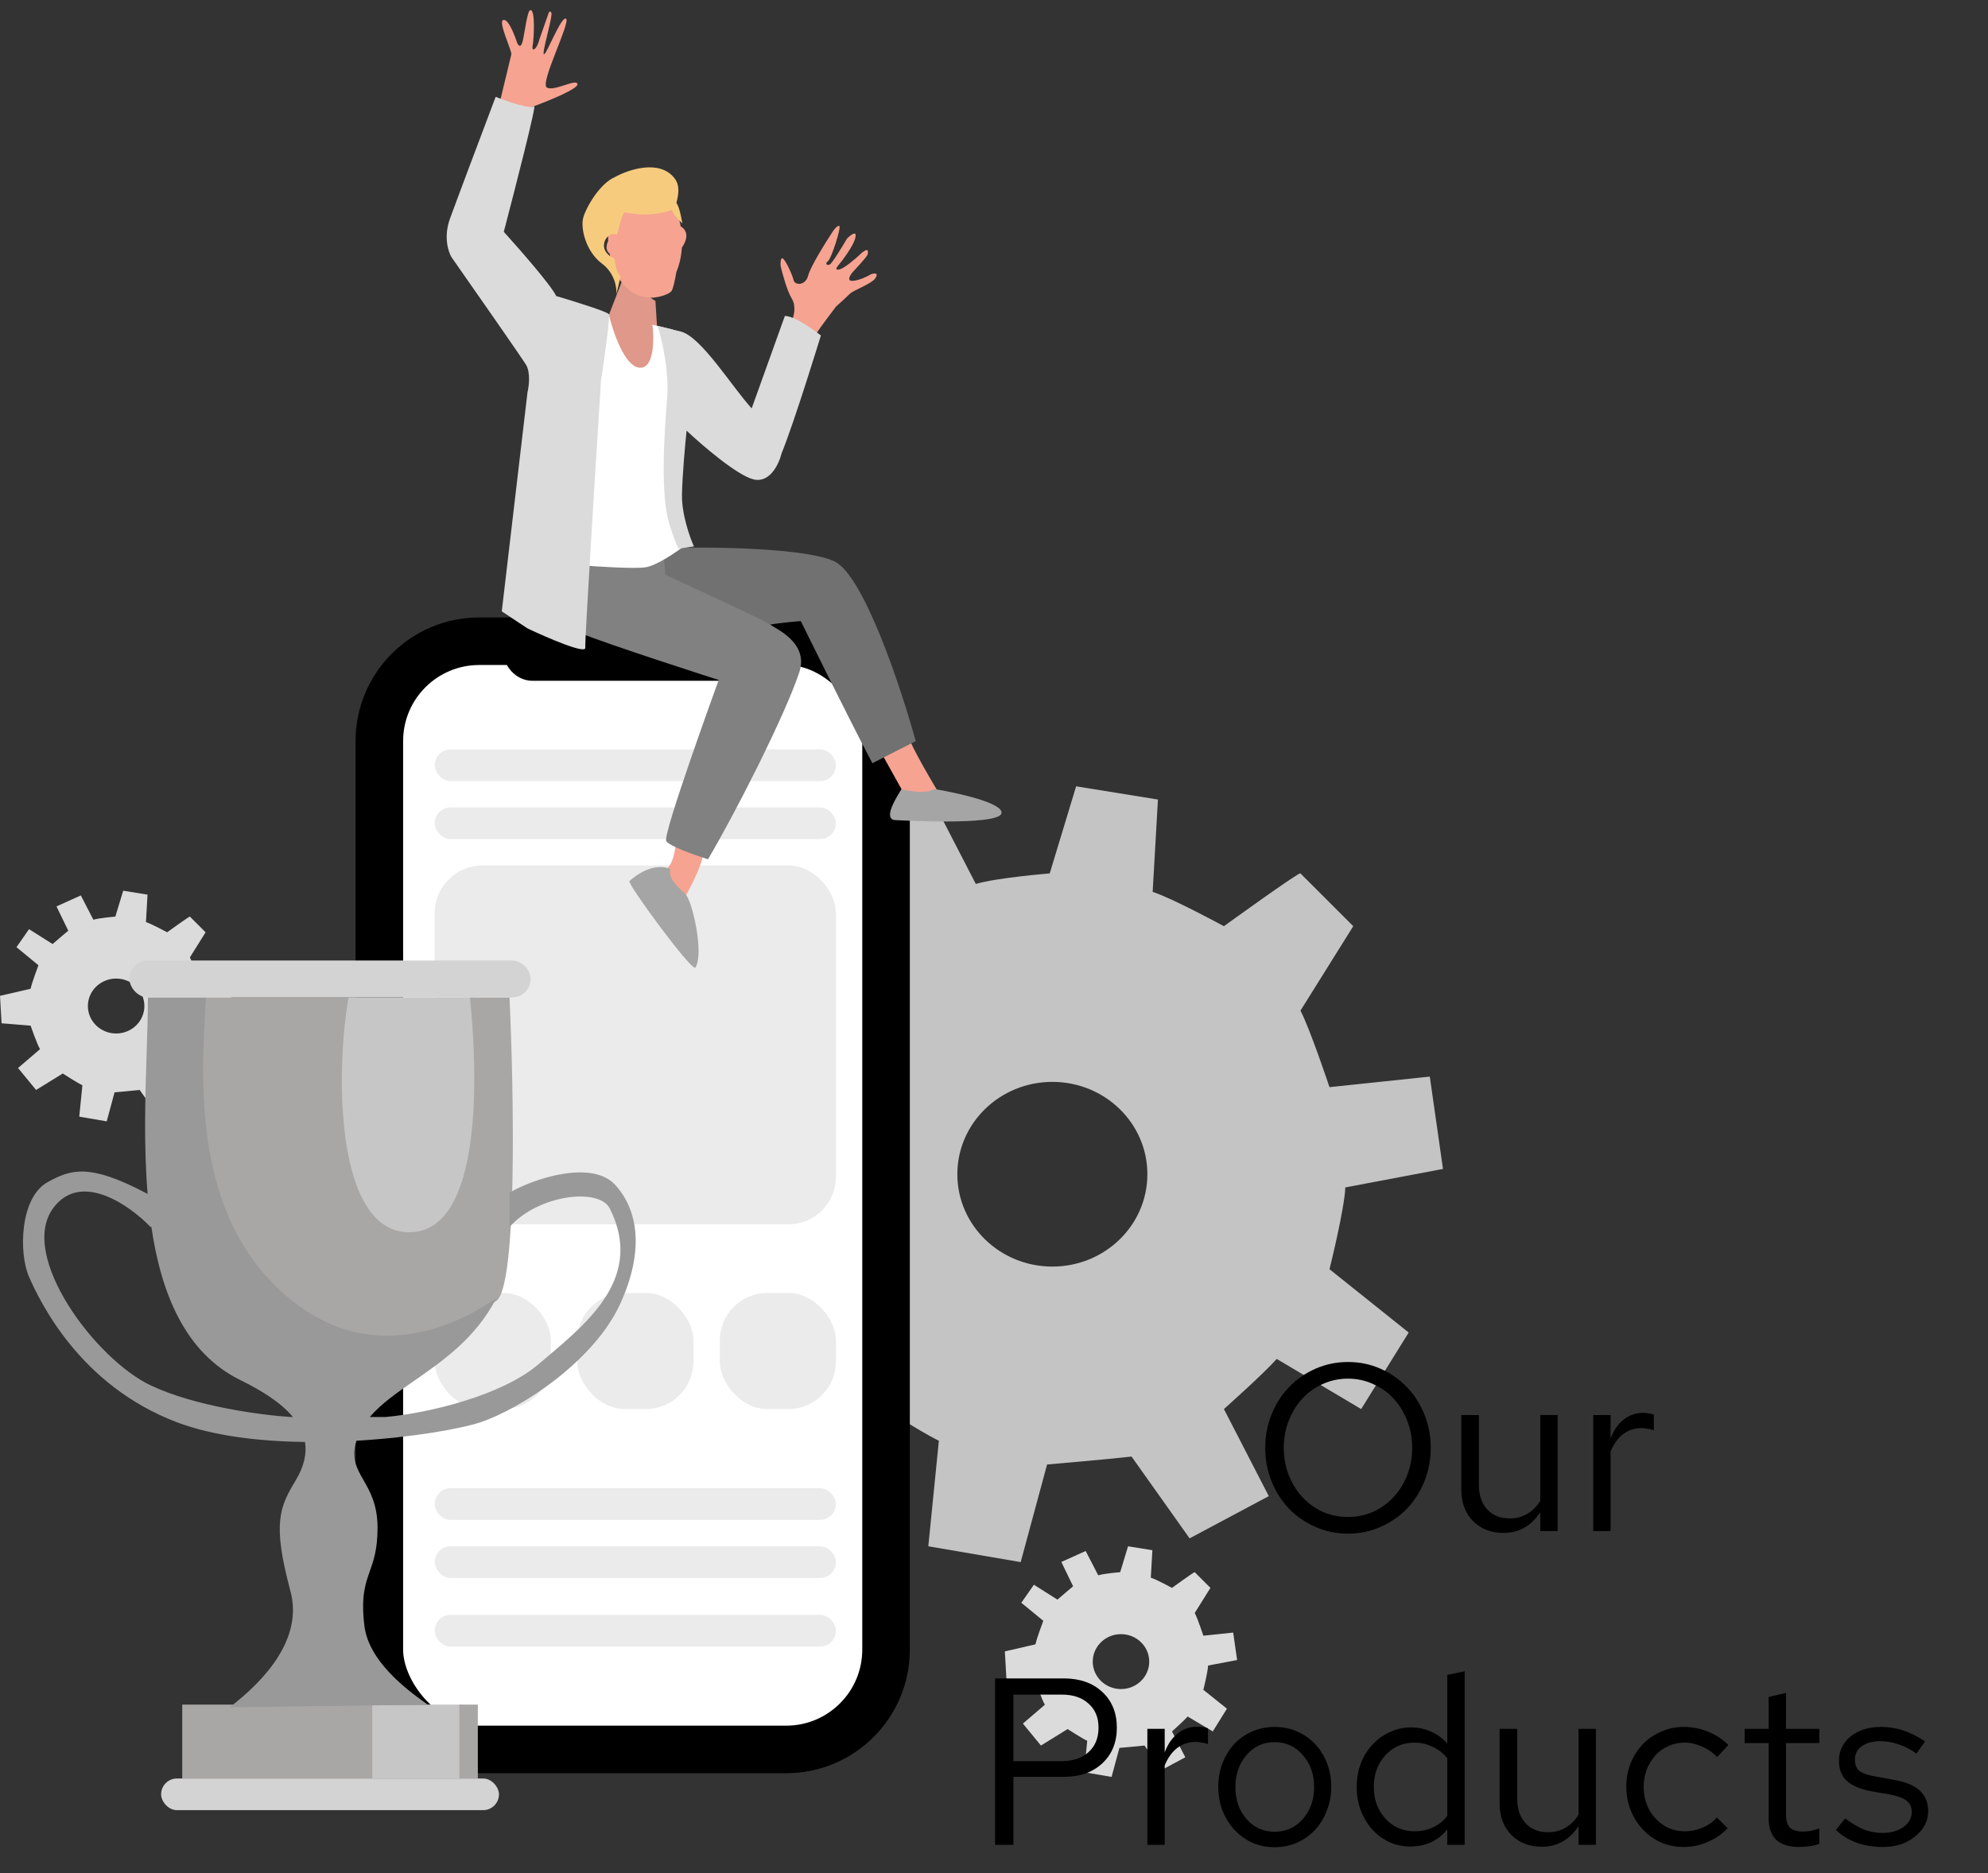
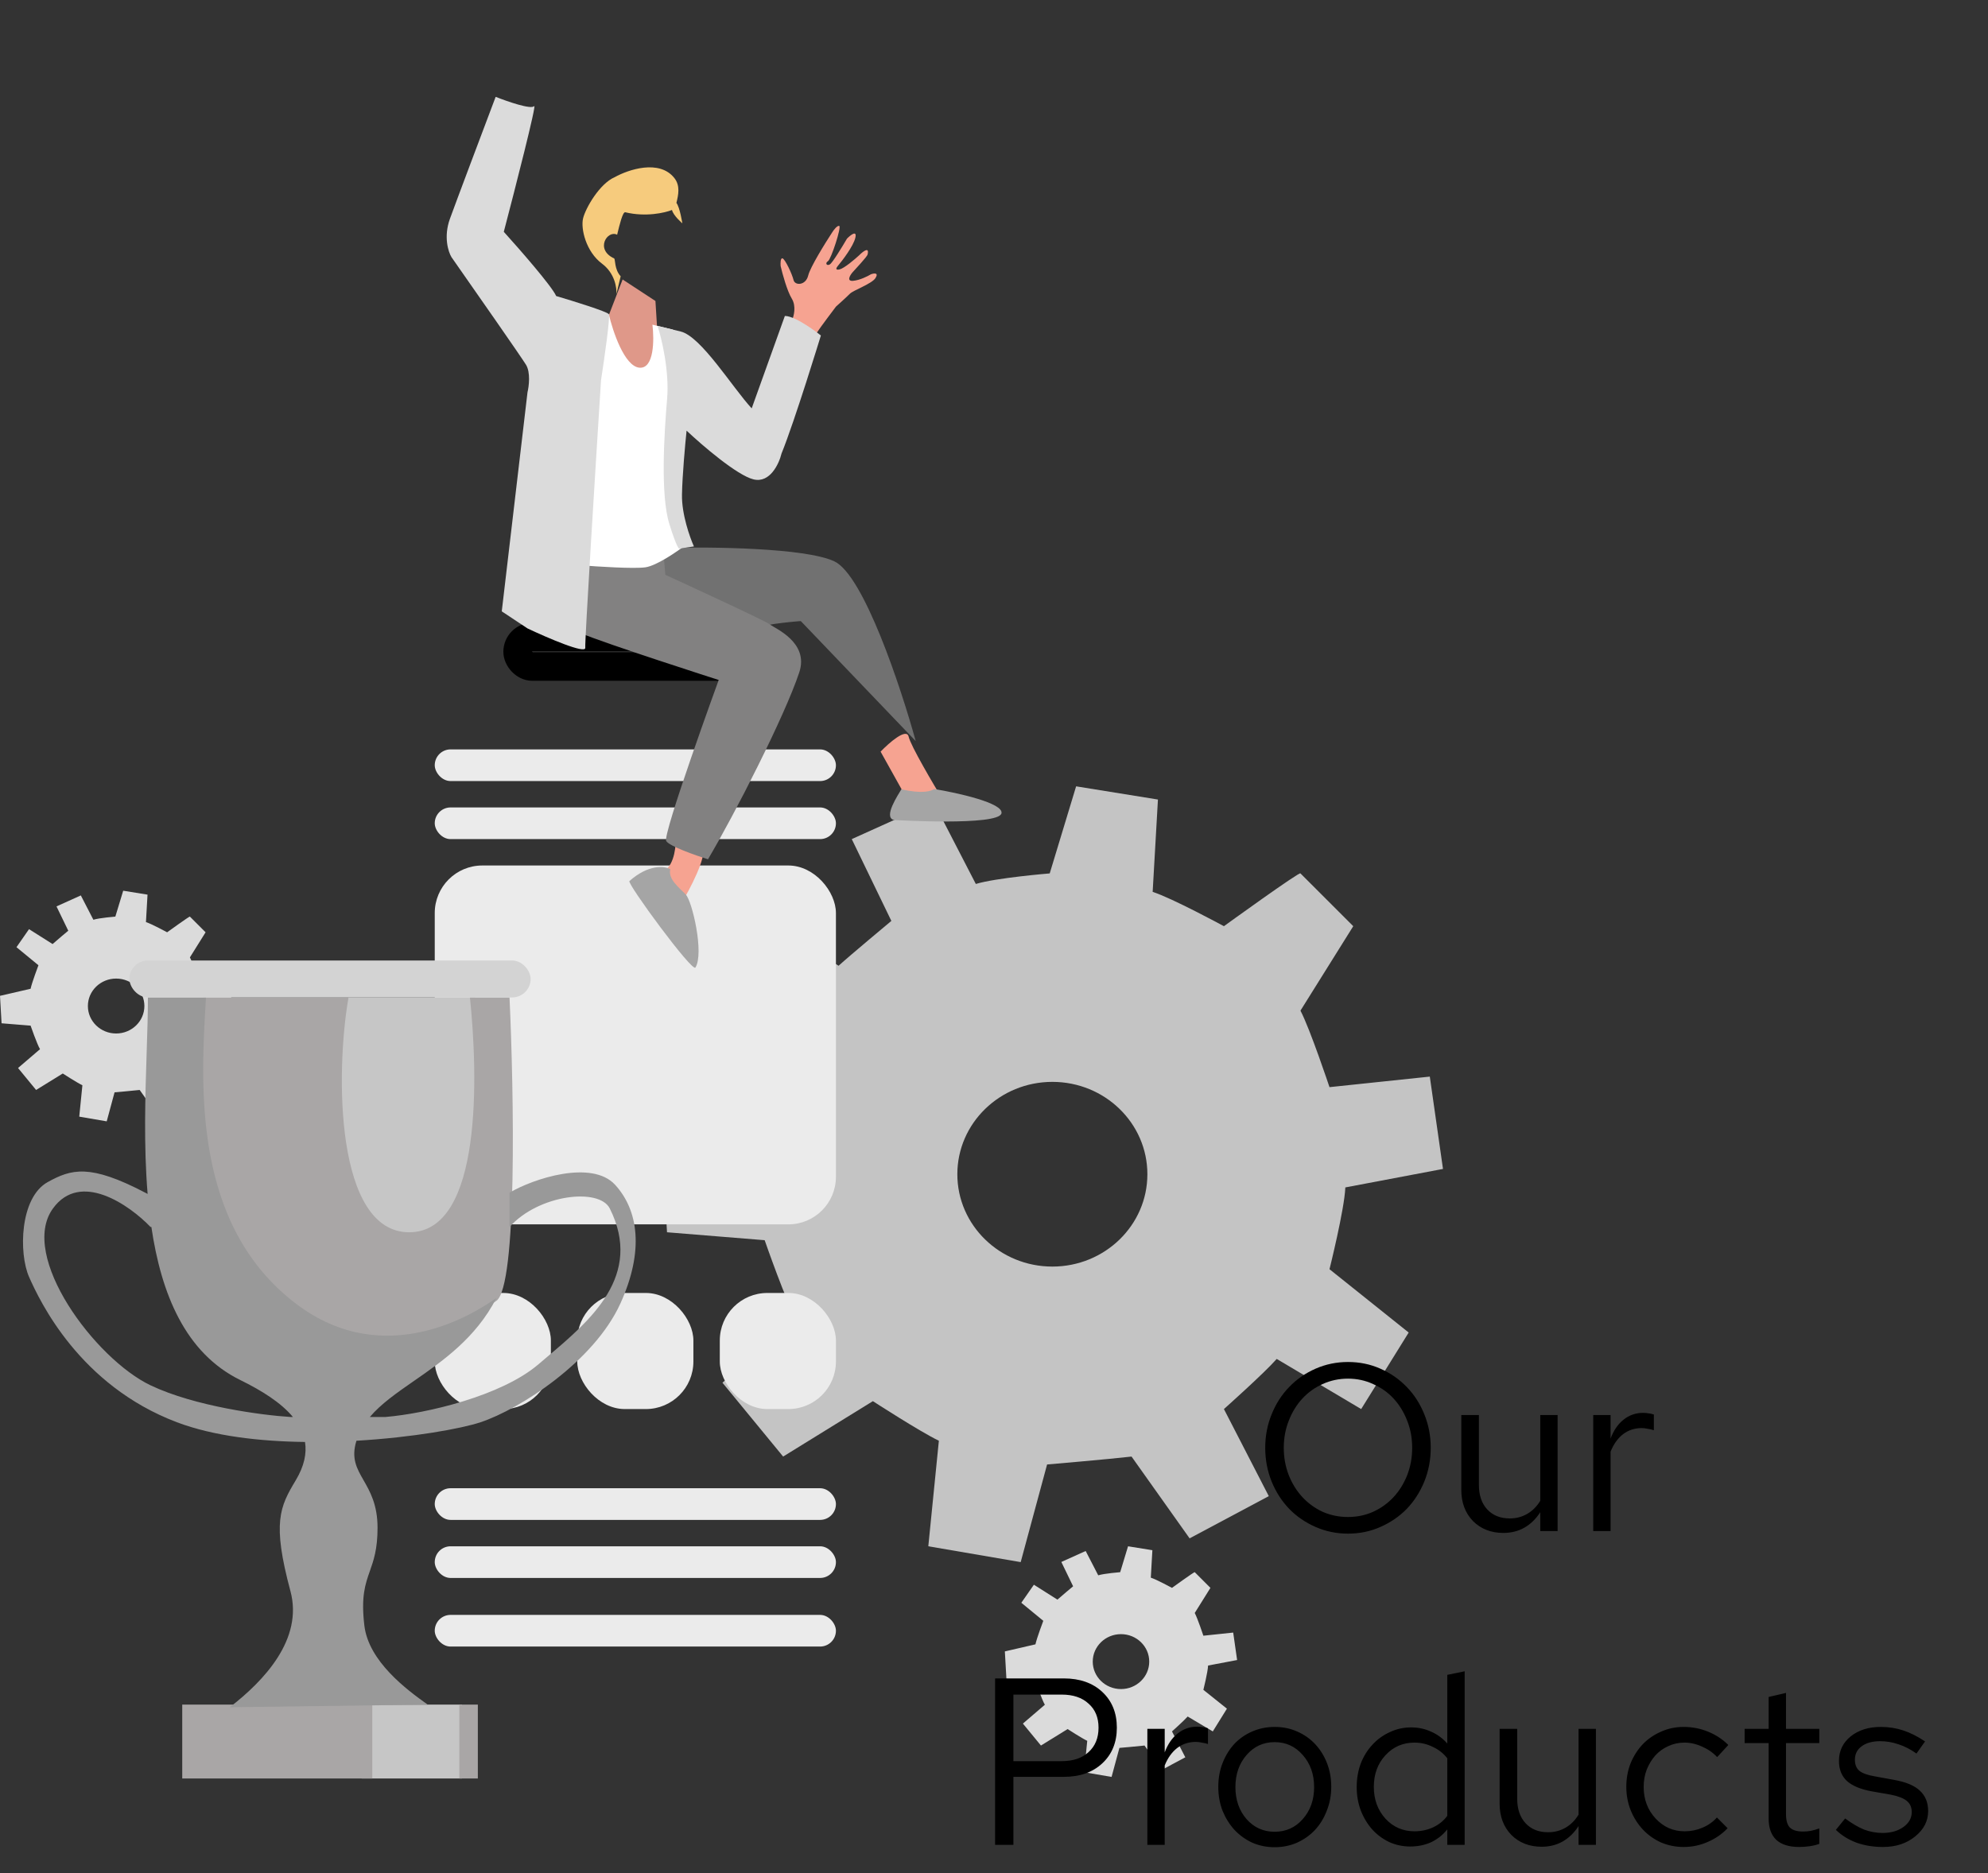
<svg xmlns="http://www.w3.org/2000/svg" width="209" height="197" viewBox="0 0 209 197" fill="none">
  <rect x="0" y="0" width="209" height="197" fill="#333333" stroke="none" />
  <path fill-rule="evenodd" clip-rule="evenodd" d="M89.547 88.239L98.149 84.355L102.589 92.956C104.716 92.309 110.358 91.847 110.358 91.847L113.133 82.69L121.735 84.077L121.18 93.789C123.215 94.436 128.672 97.396 128.672 97.396C128.672 97.396 136.719 91.569 136.719 91.847L142.269 97.396L136.719 106.276C137.736 108.218 139.771 114.323 139.771 114.323L150.316 113.213L151.703 122.924L141.436 124.867C141.344 127.179 139.771 133.469 139.771 133.469L148.096 140.128L143.101 148.175L134.222 142.903C132.927 144.383 128.672 148.175 128.672 148.175L133.389 157.332L125.065 161.772L118.96 153.17C116.555 153.448 110.081 154.002 110.081 154.002L107.306 164.269L97.594 162.604L98.704 151.505C96.762 150.58 91.767 147.343 91.767 147.343L82.332 153.17L75.95 145.401L83.72 138.741C82.703 137.076 80.39 130.417 80.39 130.417L70.123 129.584L69.568 119.872L80.39 117.375C80.853 115.155 83.165 109.05 83.165 109.05L75.395 102.668L79.835 96.286L88.16 101.558C89.27 100.541 93.709 96.841 93.709 96.841L89.547 88.239ZM110.636 133.191C116.153 133.191 120.625 128.843 120.625 123.48C120.625 118.116 116.153 113.768 110.636 113.768C105.119 113.768 100.646 118.116 100.646 123.48C100.646 128.843 105.119 133.191 110.636 133.191Z" fill="#C4C4C4" />
  <path fill-rule="evenodd" clip-rule="evenodd" d="M111.58 164.254L114.138 163.1L115.457 165.657C116.09 165.464 117.767 165.327 117.767 165.327L118.592 162.605L121.15 163.017L120.985 165.904C121.59 166.097 123.212 166.977 123.212 166.977C123.212 166.977 125.604 165.244 125.604 165.327L127.254 166.977L125.604 169.617C125.907 170.194 126.512 172.009 126.512 172.009L129.647 171.679L130.059 174.566L127.007 175.144C126.979 175.831 126.512 177.701 126.512 177.701L128.987 179.681L127.502 182.073L124.862 180.506C124.477 180.946 123.212 182.073 123.212 182.073L124.614 184.796L122.14 186.116L120.325 183.558C119.61 183.641 117.685 183.806 117.685 183.806L116.86 186.858L113.973 186.363L114.303 183.063C113.725 182.788 112.24 181.826 112.24 181.826L109.435 183.558L107.538 181.248L109.848 179.268C109.545 178.774 108.858 176.794 108.858 176.794L105.806 176.546L105.641 173.659L108.858 172.916C108.995 172.256 109.683 170.442 109.683 170.442L107.373 168.544L108.693 166.647L111.168 168.214C111.498 167.912 112.818 166.812 112.818 166.812L111.58 164.254ZM117.85 177.619C119.491 177.619 120.82 176.326 120.82 174.731C120.82 173.137 119.491 171.844 117.85 171.844C116.21 171.844 114.881 173.137 114.881 174.731C114.881 176.326 116.21 177.619 117.85 177.619Z" fill="#DBDBDB" />
  <path fill-rule="evenodd" clip-rule="evenodd" d="M5.94 95.316L8.497 94.161L9.817 96.718C10.449 96.525 12.127 96.388 12.127 96.388L12.952 93.666L15.509 94.078L15.344 96.965C15.949 97.158 17.571 98.038 17.571 98.038C17.571 98.038 19.964 96.305 19.964 96.388L21.614 98.038L19.964 100.678C20.266 101.255 20.871 103.07 20.871 103.07L24.006 102.74L24.418 105.627L21.366 106.205C21.339 106.892 20.871 108.762 20.871 108.762L23.346 110.742L21.861 113.134L19.221 111.567C18.836 112.007 17.571 113.134 17.571 113.134L18.974 115.857L16.499 117.177L14.684 114.619C13.969 114.702 12.044 114.867 12.044 114.867L11.219 117.919L8.332 117.424L8.662 114.124C8.084 113.849 6.6 112.887 6.6 112.887L3.795 114.619L1.897 112.309L4.207 110.33C3.905 109.835 3.217 107.855 3.217 107.855L0.165 107.607L0 104.72L3.217 103.977C3.355 103.318 4.042 101.503 4.042 101.503L1.732 99.605L3.052 97.708L5.527 99.275C5.857 98.973 7.177 97.873 7.177 97.873L5.94 95.316ZM12.209 108.68C13.849 108.68 15.179 107.387 15.179 105.792C15.179 104.198 13.849 102.905 12.209 102.905C10.569 102.905 9.239 104.198 9.239 105.792C9.239 107.387 10.569 108.68 12.209 108.68Z" fill="#DBDBDB" />
-   <rect x="39.88" y="67.431" width="53.271" height="116.537" rx="10.5" fill="white" stroke="black" stroke-width="5" />
  <rect x="54.419" y="66.986" width="24.748" height="3.105" rx="1.552" stroke="black" stroke-width="3" />
  <rect x="45.705" y="78.805" width="42.177" height="3.33" rx="1.665" fill="#EBEBEB" />
  <rect x="45.705" y="156.5" width="42.177" height="3.33" rx="1.665" fill="#EBEBEB" />
  <rect x="45.705" y="84.909" width="42.177" height="3.33" rx="1.665" fill="#EBEBEB" />
  <rect x="45.705" y="162.605" width="42.177" height="3.33" rx="1.665" fill="#EBEBEB" />
  <rect x="45.705" y="169.819" width="42.177" height="3.33" rx="1.665" fill="#EBEBEB" />
  <rect x="45.705" y="91.014" width="42.177" height="37.738" rx="5" fill="#EBEBEB" />
  <rect x="45.705" y="135.966" width="12.209" height="12.209" rx="5" fill="#EBEBEB" />
  <rect x="75.673" y="135.966" width="12.209" height="12.209" rx="5" fill="#EBEBEB" />
  <rect x="60.688" y="135.966" width="12.209" height="12.209" rx="5" fill="#EBEBEB" />
  <path d="M94.969 83.329L92.578 79.041C93.468 78.114 95.303 76.502 95.527 77.469C95.75 78.436 98.125 82.473 99.284 84.37L94.969 83.329Z" fill="#F6A391" />
  <path d="M69.865 91.541C70.936 90.887 71.099 88.795 71.046 87.83C71.808 87.824 73.444 88.067 73.883 89.086C74.322 90.105 72.528 93.516 71.576 95.095L70.627 94.295C69.927 93.65 68.793 92.196 69.865 91.541Z" fill="#F6A391" />
-   <path d="M87.705 59.025C84.624 57.596 74.658 57.493 70.06 57.62L66.21 64.112L79.148 66.093C80.803 65.542 84.189 65.312 84.189 65.312C84.189 65.312 89.23 75.568 91.713 80.259L96.271 77.934C94.699 72.226 90.785 60.453 87.705 59.025Z" fill="#717171" />
+   <path d="M87.705 59.025C84.624 57.596 74.658 57.493 70.06 57.62L66.21 64.112L79.148 66.093C80.803 65.542 84.189 65.312 84.189 65.312L96.271 77.934C94.699 72.226 90.785 60.453 87.705 59.025Z" fill="#717171" />
  <path d="M83.24 31.4C83.731 32.203 83.457 33.26 83.259 33.688L85.761 35.148C86.359 34.246 87.891 32.237 87.891 32.237C87.891 32.237 88.737 31.49 89.361 30.879C89.734 30.513 91.667 29.837 92.039 29.242C92.411 28.647 91.878 28.727 91.565 28.842C91.23 29.047 90.385 29.471 89.686 29.53C88.987 29.59 89.345 28.972 89.612 28.656C89.878 28.34 91.146 27.028 91.211 26.759C91.42 25.895 90.715 26.449 90.337 26.833C89.847 27.286 88.747 28.219 88.263 28.331C87.779 28.442 87.925 28.154 88.058 27.996C88.592 27.363 89.71 25.882 89.919 25.019C90.127 24.156 89.422 24.709 89.044 25.094C88.558 25.928 87.517 27.637 87.249 27.8C86.914 28.005 86.71 27.67 87.044 27.465C87.379 27.261 88.496 23.819 88.226 23.754C88.01 23.702 87.646 24.185 87.491 24.433C86.738 25.584 85.179 28.1 84.97 28.963C84.71 30.042 83.566 30.051 83.426 29.447C83.287 28.842 82.534 27.233 82.264 27.168C82.048 27.116 82.044 27.686 82.068 27.977C82.254 28.783 82.749 30.596 83.24 31.4Z" fill="#F6A391" />
-   <path d="M53.755 5.728L52.518 10.853L53.941 12.053L56.155 11.16C57.721 10.587 60.824 9.319 60.712 8.835C60.573 8.23 58.229 9.663 57.485 9.198C56.741 8.733 59.987 2.38 59.513 1.98C59.038 1.58 57.457 5.766 57.187 5.7C56.918 5.635 58.164 1.654 57.959 1.32C57.796 1.052 57.668 1.344 57.624 1.524L56.704 4.156C56.639 4.426 56.441 5.007 56.173 5.17C55.906 5.334 55.969 4.835 56.034 4.566C56.083 4.292 56.341 0.929 55.736 1.068C55.434 1.138 55.163 3.442 54.955 4.305C54.747 5.168 54.465 4.758 54.35 4.445C54.236 4.132 53.523 1.961 52.918 2.101C52.314 2.24 53.842 5.369 53.755 5.728Z" fill="#F6A391" />
  <path d="M75.557 71.507C75.557 71.507 63.546 67.656 61.047 66.577L58.182 61.889L61.642 57.015L69.725 57.825L69.948 60.447C73.461 62.057 80.581 65.355 80.961 65.675C81.435 66.075 85.081 67.526 84.03 70.698C82.494 75.333 77.153 85.784 74.431 90.36C73.104 89.945 70.368 88.98 70.041 88.444C69.632 87.775 75.557 71.507 75.557 71.507Z" fill="#828181" />
  <path d="M63.94 33.307L65.457 29.391L68.907 31.651L69.14 35.418L69.075 43.966L64.536 40.301L63.94 33.307Z" fill="#DF9889" />
  <path d="M67.214 38.664C65.652 38.515 64.424 34.85 64.005 33.037L60.266 36.701L57.355 51.128L61.057 59.443C62.83 59.586 66.673 59.828 67.856 59.657C69.039 59.486 71.208 57.992 72.144 57.266L70.972 53.844L70.935 49.267L72.023 42.394L70.749 34.664L68.591 34.144C68.783 35.712 68.777 38.813 67.214 38.664Z" fill="white" />
-   <path fill-rule="evenodd" clip-rule="evenodd" d="M63.934 25.353C63.787 22.038 65.399 19.273 67.538 19.175C69.413 19.089 71.073 21.077 71.561 23.801C72.09 24.115 72.523 24.809 71.687 26.042C71.687 26.043 71.687 26.043 71.687 26.043C71.626 26.982 71.422 27.854 71.108 28.604C70.95 29.54 70.748 30.429 70.58 30.628C70.23 31.044 68.537 31.573 67.485 31.16C65.89 30.851 64.541 29.053 64.088 26.677C63.649 26.32 63.727 25.79 63.934 25.353Z" fill="#F6A391" />
  <path d="M70.889 18.713C69.311 16.734 66.058 17.832 64.629 18.629C63.038 19.308 61.56 21.885 61.299 22.963C61.039 24.043 61.597 26.461 63.29 27.726C64.644 28.738 64.859 30.293 64.797 30.944L65.252 29.056C64.573 28.321 64.702 27.241 64.564 27.177C62.51 26.224 63.867 24.154 64.88 24.684C65.141 23.605 65.466 22.257 65.736 22.322C67.894 22.843 69.909 22.378 70.647 22.08C70.787 22.684 71.735 23.484 71.735 23.484C71.735 23.484 71.475 21.804 71.112 21.336C71.308 20.527 71.546 19.538 70.889 18.713Z" fill="#F6CB7D" />
  <path d="M64.005 33.037C63.841 32.769 60.247 31.654 58.471 31.13C58.032 30.111 54.617 26.203 52.965 24.377C54.161 19.814 56.475 10.781 56.155 11.16C55.835 11.54 53.324 10.667 52.109 10.184C50.791 13.671 47.985 21.12 47.3 23.01C46.616 24.9 47.127 26.489 47.468 27.047C49.873 30.482 54.808 37.553 55.299 38.357C55.79 39.161 55.609 40.62 55.457 41.25L52.751 64.289L55.457 66.084C57.507 67.054 61.59 68.82 61.531 68.121C61.471 67.421 62.61 49.066 63.187 39.975C63.528 37.774 64.169 33.305 64.005 33.037Z" fill="#DBDBDB" />
  <path d="M69.13 34.274L71.558 34.86C73.716 35.381 76.99 40.738 79.026 42.943L82.514 33.223C83.748 33.235 86.3 35.278 86.3 35.278C86.3 35.278 83.569 44.229 82.161 47.696C81.9 48.775 80.948 50.828 79.222 50.411C77.495 49.995 73.808 46.821 72.181 45.286C72.035 46.678 71.734 49.974 71.697 52.02C71.66 54.067 72.519 56.501 72.953 57.462L71.474 57.676C71.43 57.855 71.15 57.598 70.376 55.127C69.409 52.039 69.828 45.575 70.135 41.938C70.38 39.029 69.567 35.616 69.13 34.274Z" fill="#DBDBDB" />
  <path d="M93.983 86.23C92.82 85.95 94.432 83.58 94.764 82.994C96.922 83.514 97.951 83.192 98.196 82.966C100.667 83.372 105.544 84.454 105.284 85.533C104.958 86.882 93.983 86.23 93.983 86.23Z" fill="#A5A5A5" />
  <path d="M66.172 92.648C68.202 90.854 69.883 91.07 70.469 91.402C70.209 92.481 71.427 93.346 72.106 94.081C72.785 94.816 74.041 100.257 73.111 101.745C72.782 102.271 65.893 92.894 66.172 92.648Z" fill="#A5A5A5" />
  <path d="M49.958 104.888H36.639L34.142 106.831C34.789 115.71 36.195 133.524 36.639 133.746C37.083 133.968 44.593 132.174 48.293 131.249L51.623 118.485L49.958 104.888Z" fill="#C6C6C6" />
  <path d="M48.571 179.253H39.136H38.026V187.023H48.571V179.253Z" fill="#C6C6C6" />
  <path d="M36.64 104.888H21.378L18.881 107.941L22.211 134.301L37.75 145.401C41.634 143.181 49.959 138.353 52.179 136.799C54.399 135.245 54.029 114.878 53.566 104.888H49.404C50.236 112.843 50.791 129.584 43.022 129.584C35.252 129.584 35.252 112.843 36.64 104.888Z" fill="#A9A6A6" />
  <path d="M36.917 157.055C36.251 154.835 36.27 152.06 36.362 150.95C35.992 152.06 35.363 155.279 35.807 159.275C36.362 164.269 34.42 165.102 35.252 170.374C35.918 174.592 38.12 176.386 39.137 176.756C38.027 174.166 35.41 171.206 36.917 166.489C37.749 163.886 37.75 159.83 36.917 157.055Z" fill="#A9A6A6" />
  <path d="M19.158 179.253H25.263H39.137V187.023H19.158V179.253Z" fill="#A9A6A6" />
  <path d="M50.236 179.253H48.294V187.023H50.236V179.253Z" fill="#A9A6A6" />
  <path fill-rule="evenodd" clip-rule="evenodd" d="M15.913 129.02C16.948 136.053 19.473 142.279 25.263 145.123C27.529 146.237 29.545 147.501 30.795 149.008H30.535C27.575 148.823 20.49 147.898 15.828 145.678C10.001 142.903 1.954 132.082 5.562 127.087C8.447 123.091 13.608 126.717 15.828 129.029C15.857 129.026 15.885 129.023 15.913 129.02ZM15.52 125.553C15.44 125.51 15.358 125.466 15.273 125.422C9.446 122.37 7.504 122.925 5.006 124.312C2.076 125.94 1.954 131.804 3.064 134.301C4.174 136.799 8.336 145.678 18.603 149.563C22.44 151.015 27.284 151.575 32.065 151.635C32.26 152.838 31.987 154.173 31.09 155.668C29.425 158.442 28.592 160.107 30.535 167.322C31.893 172.367 27.76 176.756 24.153 179.531L44.964 179.254C42.744 177.681 38.748 174.703 38.304 170.929C37.946 167.882 38.399 166.591 38.881 165.22C39.277 164.095 39.692 162.914 39.692 160.662C39.692 158.23 38.903 156.851 38.221 155.659C37.502 154.404 36.903 153.356 37.472 151.506C43.384 151.162 48.503 150.233 50.514 149.563C54.676 148.176 62.445 143.181 65.22 137.076C67.743 131.527 67.107 127.253 64.665 124.589C62.223 121.926 56.063 123.942 53.566 125.422V129.029C56.618 125.607 63 124.867 64.11 127.087C67.635 134.138 62.086 138.831 57.557 142.661C57.238 142.931 56.924 143.196 56.618 143.458C52.733 146.788 44.871 148.638 40.524 149.008H38.882C40.054 147.622 41.725 146.463 43.538 145.205C46.574 143.097 50.01 140.713 52.178 136.521C52.192 136.495 52.103 136.555 51.922 136.678C50.24 137.817 40.608 144.34 31.09 137.076C20.207 128.771 21.096 114.112 21.652 104.95L21.656 104.888H15.551C15.551 106.599 15.488 108.54 15.42 110.626C15.27 115.2 15.098 120.473 15.52 125.553Z" fill="#999999" />
  <rect x="13.608" y="101.003" width="42.177" height="3.885" rx="1.942" fill="#D3D3D3" />
-   <rect x="16.938" y="187.023" width="35.518" height="3.33" rx="1.665" fill="#D3D3D3" />
  <path d="M150.414 152.25C150.414 153.5 150.189 154.683 149.739 155.8C149.289 156.9 148.672 157.858 147.889 158.675C147.106 159.475 146.181 160.108 145.114 160.575C144.064 161.042 142.931 161.275 141.714 161.275C140.514 161.275 139.381 161.042 138.314 160.575C137.247 160.108 136.322 159.475 135.539 158.675C134.756 157.858 134.139 156.9 133.689 155.8C133.239 154.683 133.014 153.5 133.014 152.25C133.014 151 133.239 149.825 133.689 148.725C134.139 147.608 134.756 146.65 135.539 145.85C136.322 145.033 137.247 144.392 138.314 143.925C139.381 143.458 140.514 143.225 141.714 143.225C142.931 143.225 144.064 143.458 145.114 143.925C146.181 144.392 147.106 145.033 147.889 145.85C148.672 146.65 149.289 147.608 149.739 148.725C150.189 149.825 150.414 151 150.414 152.25ZM148.464 152.25C148.464 151.233 148.289 150.283 147.939 149.4C147.589 148.5 147.114 147.725 146.514 147.075C145.914 146.425 145.197 145.917 144.364 145.55C143.547 145.167 142.664 144.975 141.714 144.975C140.764 144.975 139.872 145.167 139.039 145.55C138.222 145.917 137.514 146.425 136.914 147.075C136.314 147.725 135.839 148.5 135.489 149.4C135.139 150.283 134.964 151.233 134.964 152.25C134.964 153.267 135.139 154.225 135.489 155.125C135.839 156.008 136.314 156.775 136.914 157.425C137.514 158.075 138.222 158.592 139.039 158.975C139.872 159.342 140.764 159.525 141.714 159.525C142.664 159.525 143.547 159.342 144.364 158.975C145.197 158.592 145.914 158.075 146.514 157.425C147.114 156.775 147.589 156.008 147.939 155.125C148.289 154.225 148.464 153.267 148.464 152.25ZM155.478 148.8V156.15C155.478 157.233 155.77 158.092 156.353 158.725C156.936 159.358 157.728 159.675 158.728 159.675C159.395 159.675 160.003 159.517 160.553 159.2C161.103 158.883 161.561 158.425 161.928 157.825V148.8H163.753V161H161.928V159.025C161.461 159.742 160.903 160.283 160.253 160.65C159.603 161.017 158.87 161.2 158.053 161.2C156.753 161.2 155.686 160.783 154.853 159.95C154.036 159.1 153.628 158.008 153.628 156.675V148.8H155.478ZM167.497 161V148.8H169.322V151.275C169.639 150.425 170.089 149.767 170.672 149.3C171.272 148.817 171.955 148.575 172.722 148.575C172.939 148.575 173.139 148.592 173.322 148.625C173.505 148.642 173.689 148.683 173.872 148.75V150.4C173.672 150.333 173.455 150.283 173.222 150.25C173.005 150.2 172.797 150.175 172.597 150.175C171.847 150.175 171.189 150.392 170.622 150.825C170.072 151.258 169.639 151.867 169.322 152.65V161H167.497ZM104.615 194V176.5H111.84C113.523 176.5 114.873 176.975 115.89 177.925C116.906 178.875 117.415 180.125 117.415 181.675C117.415 183.225 116.906 184.475 115.89 185.425C114.873 186.375 113.523 186.85 111.84 186.85H106.54V194H104.615ZM111.615 178.2H106.54V185.2H111.615C112.815 185.2 113.756 184.883 114.44 184.25C115.14 183.617 115.49 182.758 115.49 181.675C115.49 180.608 115.14 179.767 114.44 179.15C113.756 178.517 112.815 178.2 111.615 178.2ZM120.622 194V181.8H122.447V184.275C122.764 183.425 123.214 182.767 123.797 182.3C124.397 181.817 125.08 181.575 125.847 181.575C126.064 181.575 126.264 181.592 126.447 181.625C126.63 181.642 126.814 181.683 126.997 181.75V183.4C126.797 183.333 126.58 183.283 126.347 183.25C126.13 183.2 125.922 183.175 125.722 183.175C124.972 183.175 124.314 183.392 123.747 183.825C123.197 184.258 122.764 184.867 122.447 185.65V194H120.622ZM128.08 187.9C128.08 187 128.23 186.167 128.53 185.4C128.83 184.633 129.238 183.967 129.755 183.4C130.288 182.833 130.922 182.392 131.655 182.075C132.388 181.758 133.172 181.6 134.005 181.6C134.855 181.6 135.638 181.758 136.355 182.075C137.088 182.392 137.722 182.833 138.255 183.4C138.788 183.967 139.205 184.633 139.505 185.4C139.805 186.167 139.955 187 139.955 187.9C139.955 188.8 139.797 189.642 139.48 190.425C139.18 191.208 138.763 191.883 138.23 192.45C137.713 193 137.088 193.442 136.355 193.775C135.622 194.092 134.838 194.25 134.005 194.25C133.172 194.25 132.388 194.092 131.655 193.775C130.938 193.442 130.313 192.992 129.78 192.425C129.263 191.858 128.847 191.192 128.53 190.425C128.23 189.642 128.08 188.8 128.08 187.9ZM134.005 192.625C135.188 192.625 136.172 192.183 136.955 191.3C137.755 190.4 138.155 189.275 138.155 187.925C138.155 186.575 137.755 185.45 136.955 184.55C136.172 183.65 135.188 183.2 134.005 183.2C132.822 183.2 131.838 183.65 131.055 184.55C130.272 185.45 129.88 186.575 129.88 187.925C129.88 189.275 130.272 190.4 131.055 191.3C131.838 192.183 132.822 192.625 134.005 192.625ZM152.156 194V192.375C151.689 192.958 151.122 193.408 150.456 193.725C149.789 194.025 149.056 194.175 148.256 194.175C147.472 194.175 146.731 194.017 146.031 193.7C145.347 193.367 144.756 192.925 144.256 192.375C143.756 191.808 143.356 191.142 143.056 190.375C142.772 189.608 142.631 188.792 142.631 187.925C142.631 187.042 142.772 186.217 143.056 185.45C143.356 184.683 143.764 184.025 144.281 183.475C144.797 182.908 145.406 182.467 146.106 182.15C146.806 181.817 147.556 181.65 148.356 181.65C149.106 181.65 149.806 181.8 150.456 182.1C151.106 182.383 151.672 182.8 152.156 183.35V176.125L153.981 175.75V194H152.156ZM144.431 187.9C144.431 189.233 144.839 190.35 145.656 191.25C146.472 192.133 147.489 192.575 148.706 192.575C149.422 192.575 150.081 192.433 150.681 192.15C151.281 191.867 151.772 191.467 152.156 190.95V184.9C151.756 184.383 151.247 183.983 150.631 183.7C150.031 183.4 149.389 183.25 148.706 183.25C147.489 183.25 146.472 183.692 145.656 184.575C144.839 185.458 144.431 186.567 144.431 187.9ZM159.506 181.8V189.15C159.506 190.233 159.798 191.092 160.381 191.725C160.965 192.358 161.756 192.675 162.756 192.675C163.423 192.675 164.031 192.517 164.581 192.2C165.131 191.883 165.59 191.425 165.956 190.825V181.8H167.781V194H165.956V192.025C165.49 192.742 164.931 193.283 164.281 193.65C163.631 194.017 162.898 194.2 162.081 194.2C160.781 194.2 159.715 193.783 158.881 192.95C158.065 192.1 157.656 191.008 157.656 189.675V181.8H159.506ZM177.1 192.575C177.767 192.575 178.392 192.45 178.975 192.2C179.575 191.95 180.084 191.592 180.5 191.125L181.625 192.25C181.042 192.867 180.342 193.35 179.525 193.7C178.725 194.05 177.884 194.225 177 194.225C176.167 194.225 175.375 194.067 174.625 193.75C173.892 193.417 173.259 192.967 172.725 192.4C172.192 191.833 171.767 191.167 171.45 190.4C171.134 189.617 170.975 188.783 170.975 187.9C170.975 187.017 171.125 186.192 171.425 185.425C171.742 184.658 172.167 183.992 172.7 183.425C173.25 182.858 173.892 182.417 174.625 182.1C175.359 181.767 176.15 181.6 177 181.6C177.9 181.6 178.759 181.767 179.575 182.1C180.392 182.433 181.1 182.9 181.7 183.5L180.525 184.775C180.092 184.308 179.567 183.942 178.95 183.675C178.334 183.392 177.709 183.25 177.075 183.25C176.475 183.25 175.909 183.375 175.375 183.625C174.859 183.858 174.409 184.183 174.025 184.6C173.659 185.017 173.359 185.508 173.125 186.075C172.909 186.642 172.8 187.25 172.8 187.9C172.8 189.217 173.217 190.325 174.05 191.225C174.884 192.125 175.9 192.575 177.1 192.575ZM185.939 191.25V183.3H183.414V181.8H185.939V178.45L187.764 178.025V181.8H191.264V183.3H187.764V190.775C187.764 191.425 187.898 191.892 188.164 192.175C188.448 192.458 188.906 192.6 189.539 192.6C189.856 192.6 190.139 192.575 190.389 192.525C190.639 192.475 190.931 192.392 191.264 192.275V193.9C190.931 194.017 190.581 194.1 190.214 194.15C189.848 194.2 189.489 194.225 189.139 194.225C188.089 194.225 187.289 193.975 186.739 193.475C186.206 192.958 185.939 192.217 185.939 191.25ZM193.007 192.425L193.982 191.225C194.698 191.758 195.365 192.15 195.982 192.4C196.615 192.633 197.257 192.75 197.907 192.75C198.79 192.75 199.523 192.542 200.107 192.125C200.69 191.708 200.982 191.183 200.982 190.55C200.982 190.05 200.807 189.658 200.457 189.375C200.107 189.092 199.548 188.875 198.782 188.725L196.782 188.375C195.598 188.158 194.723 187.792 194.157 187.275C193.607 186.758 193.332 186.058 193.332 185.175C193.332 184.125 193.74 183.267 194.557 182.6C195.39 181.933 196.448 181.6 197.732 181.6C198.565 181.6 199.357 181.725 200.107 181.975C200.857 182.225 201.615 182.608 202.382 183.125L201.482 184.4C200.848 183.95 200.215 183.625 199.582 183.425C198.948 183.208 198.307 183.1 197.657 183.1C196.857 183.1 196.215 183.275 195.732 183.625C195.248 183.975 195.007 184.45 195.007 185.05C195.007 185.55 195.157 185.933 195.457 186.2C195.773 186.467 196.323 186.667 197.107 186.8L199.157 187.175C200.373 187.392 201.265 187.767 201.832 188.3C202.415 188.833 202.707 189.55 202.707 190.45C202.707 191.5 202.248 192.392 201.332 193.125C200.432 193.858 199.307 194.225 197.957 194.225C196.957 194.225 196.032 194.075 195.182 193.775C194.332 193.458 193.607 193.008 193.007 192.425Z" fill="black" />
</svg>